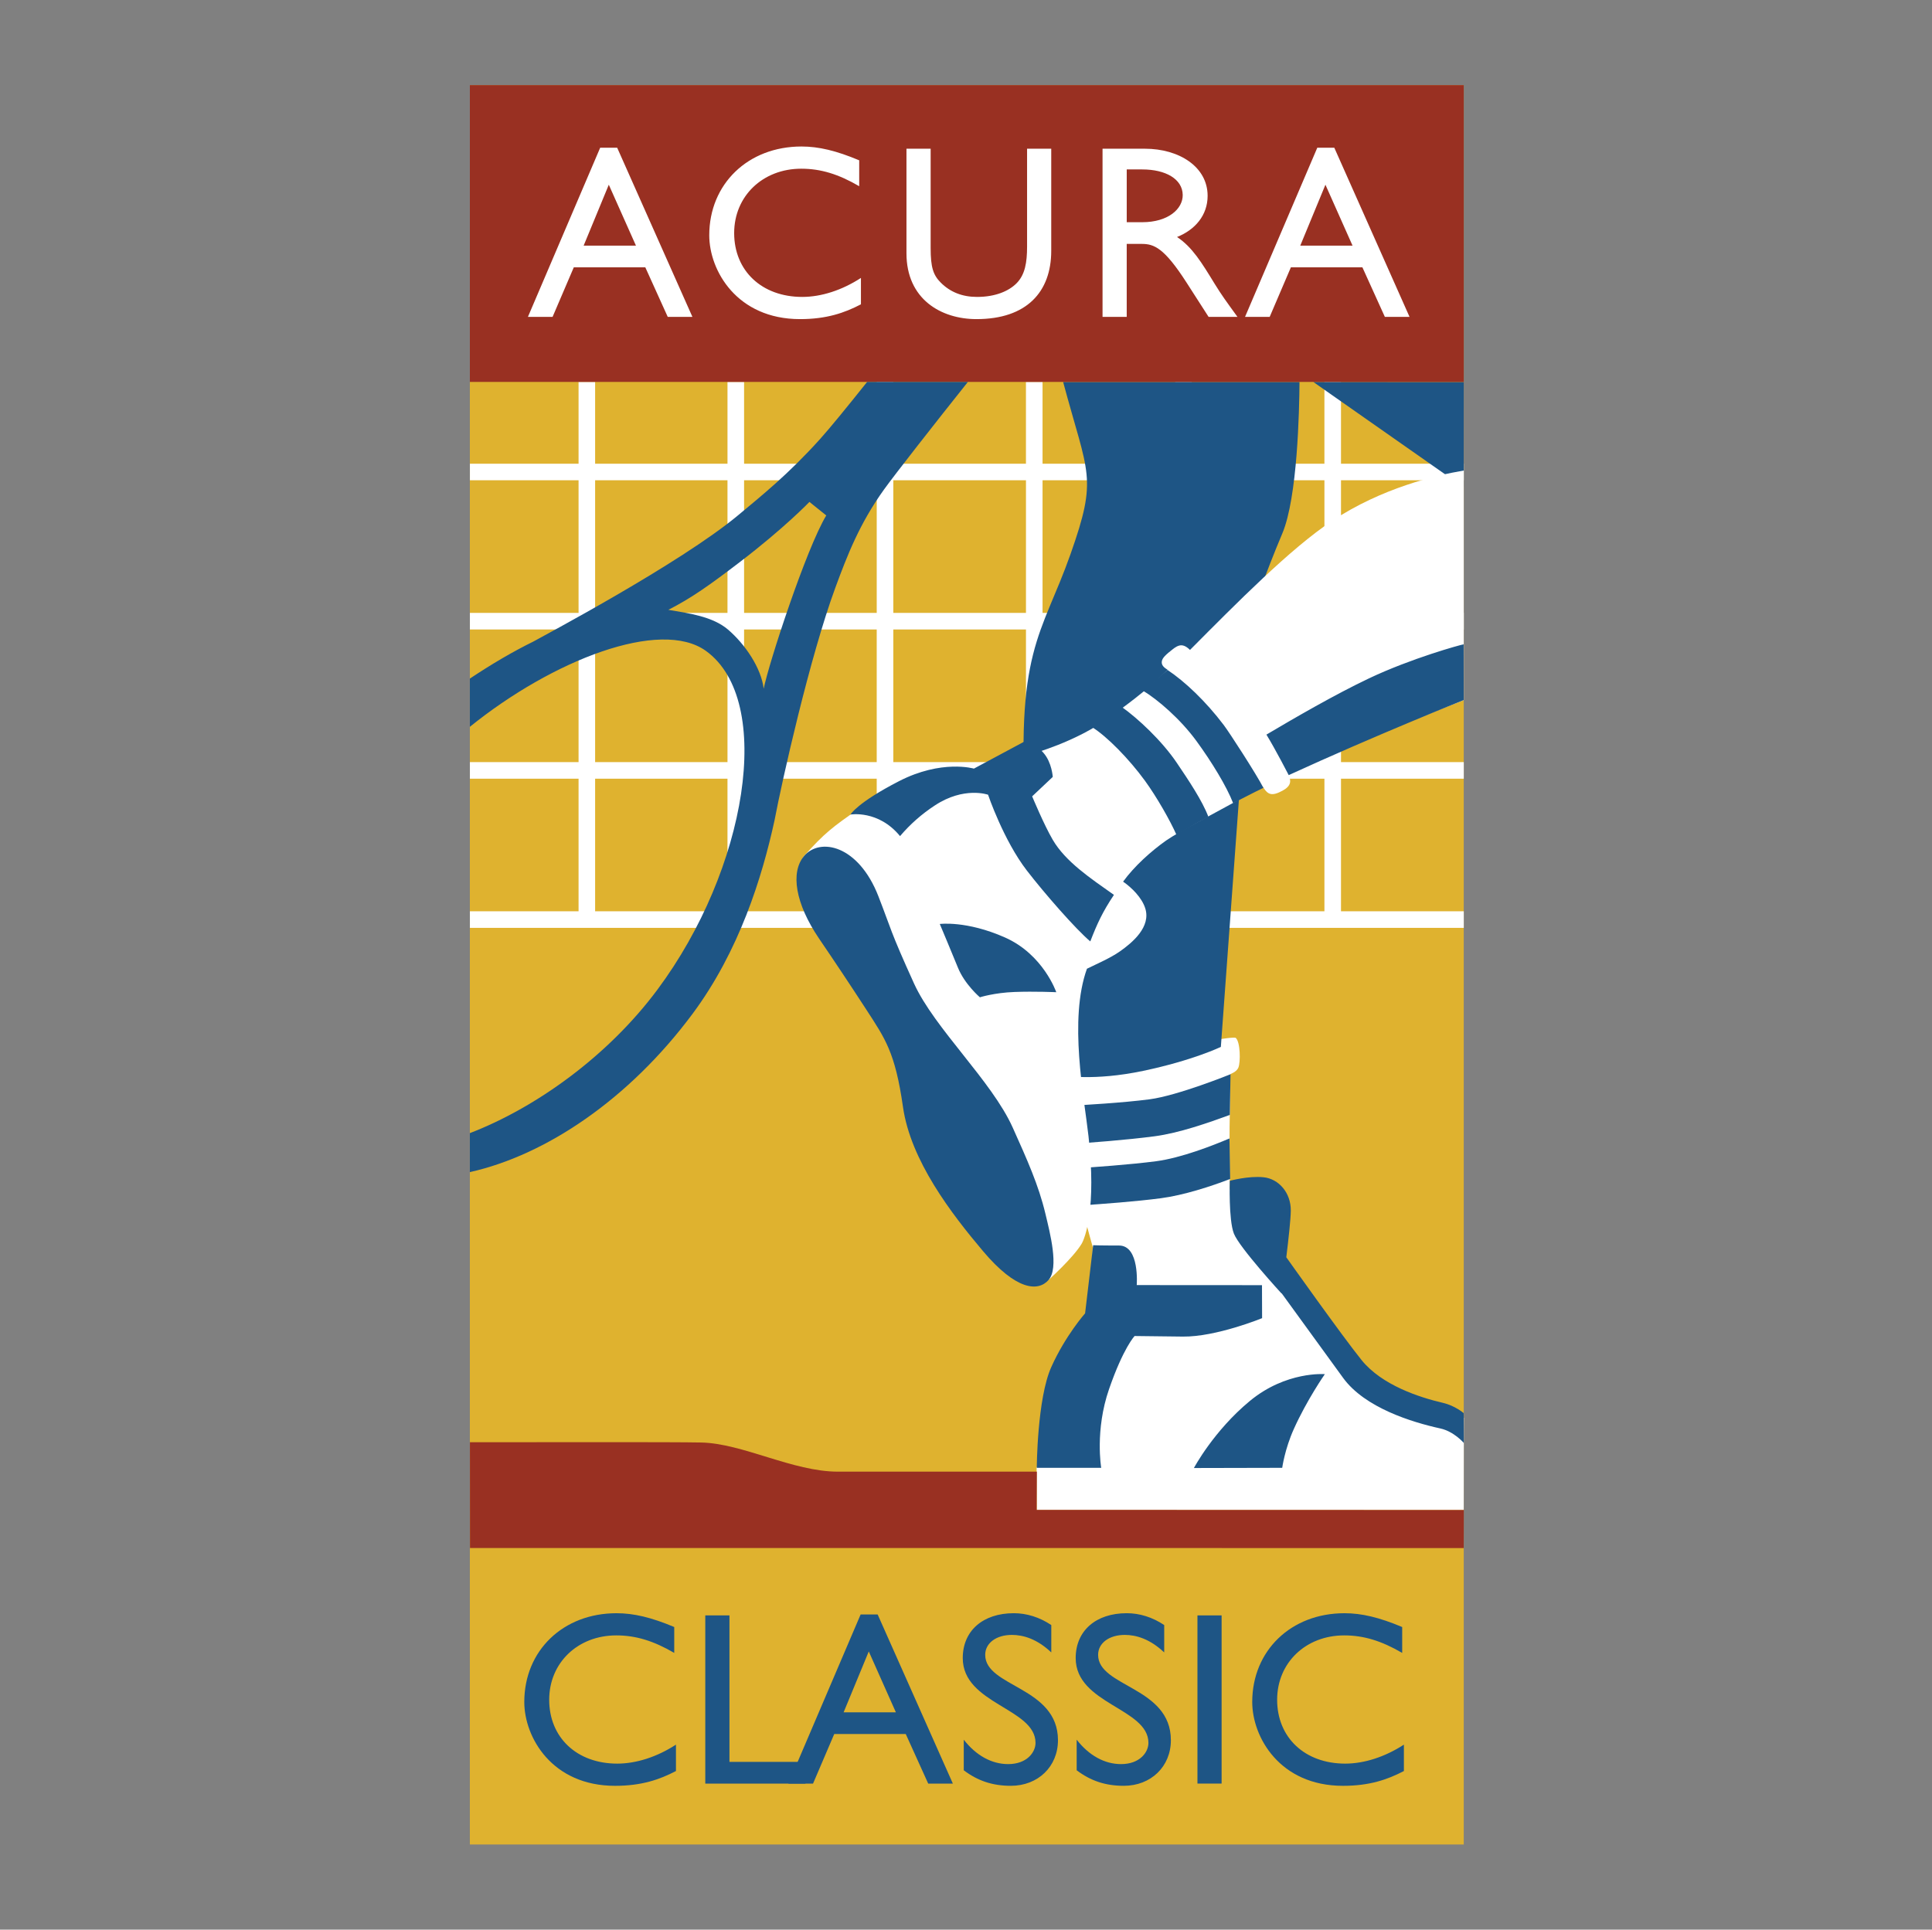
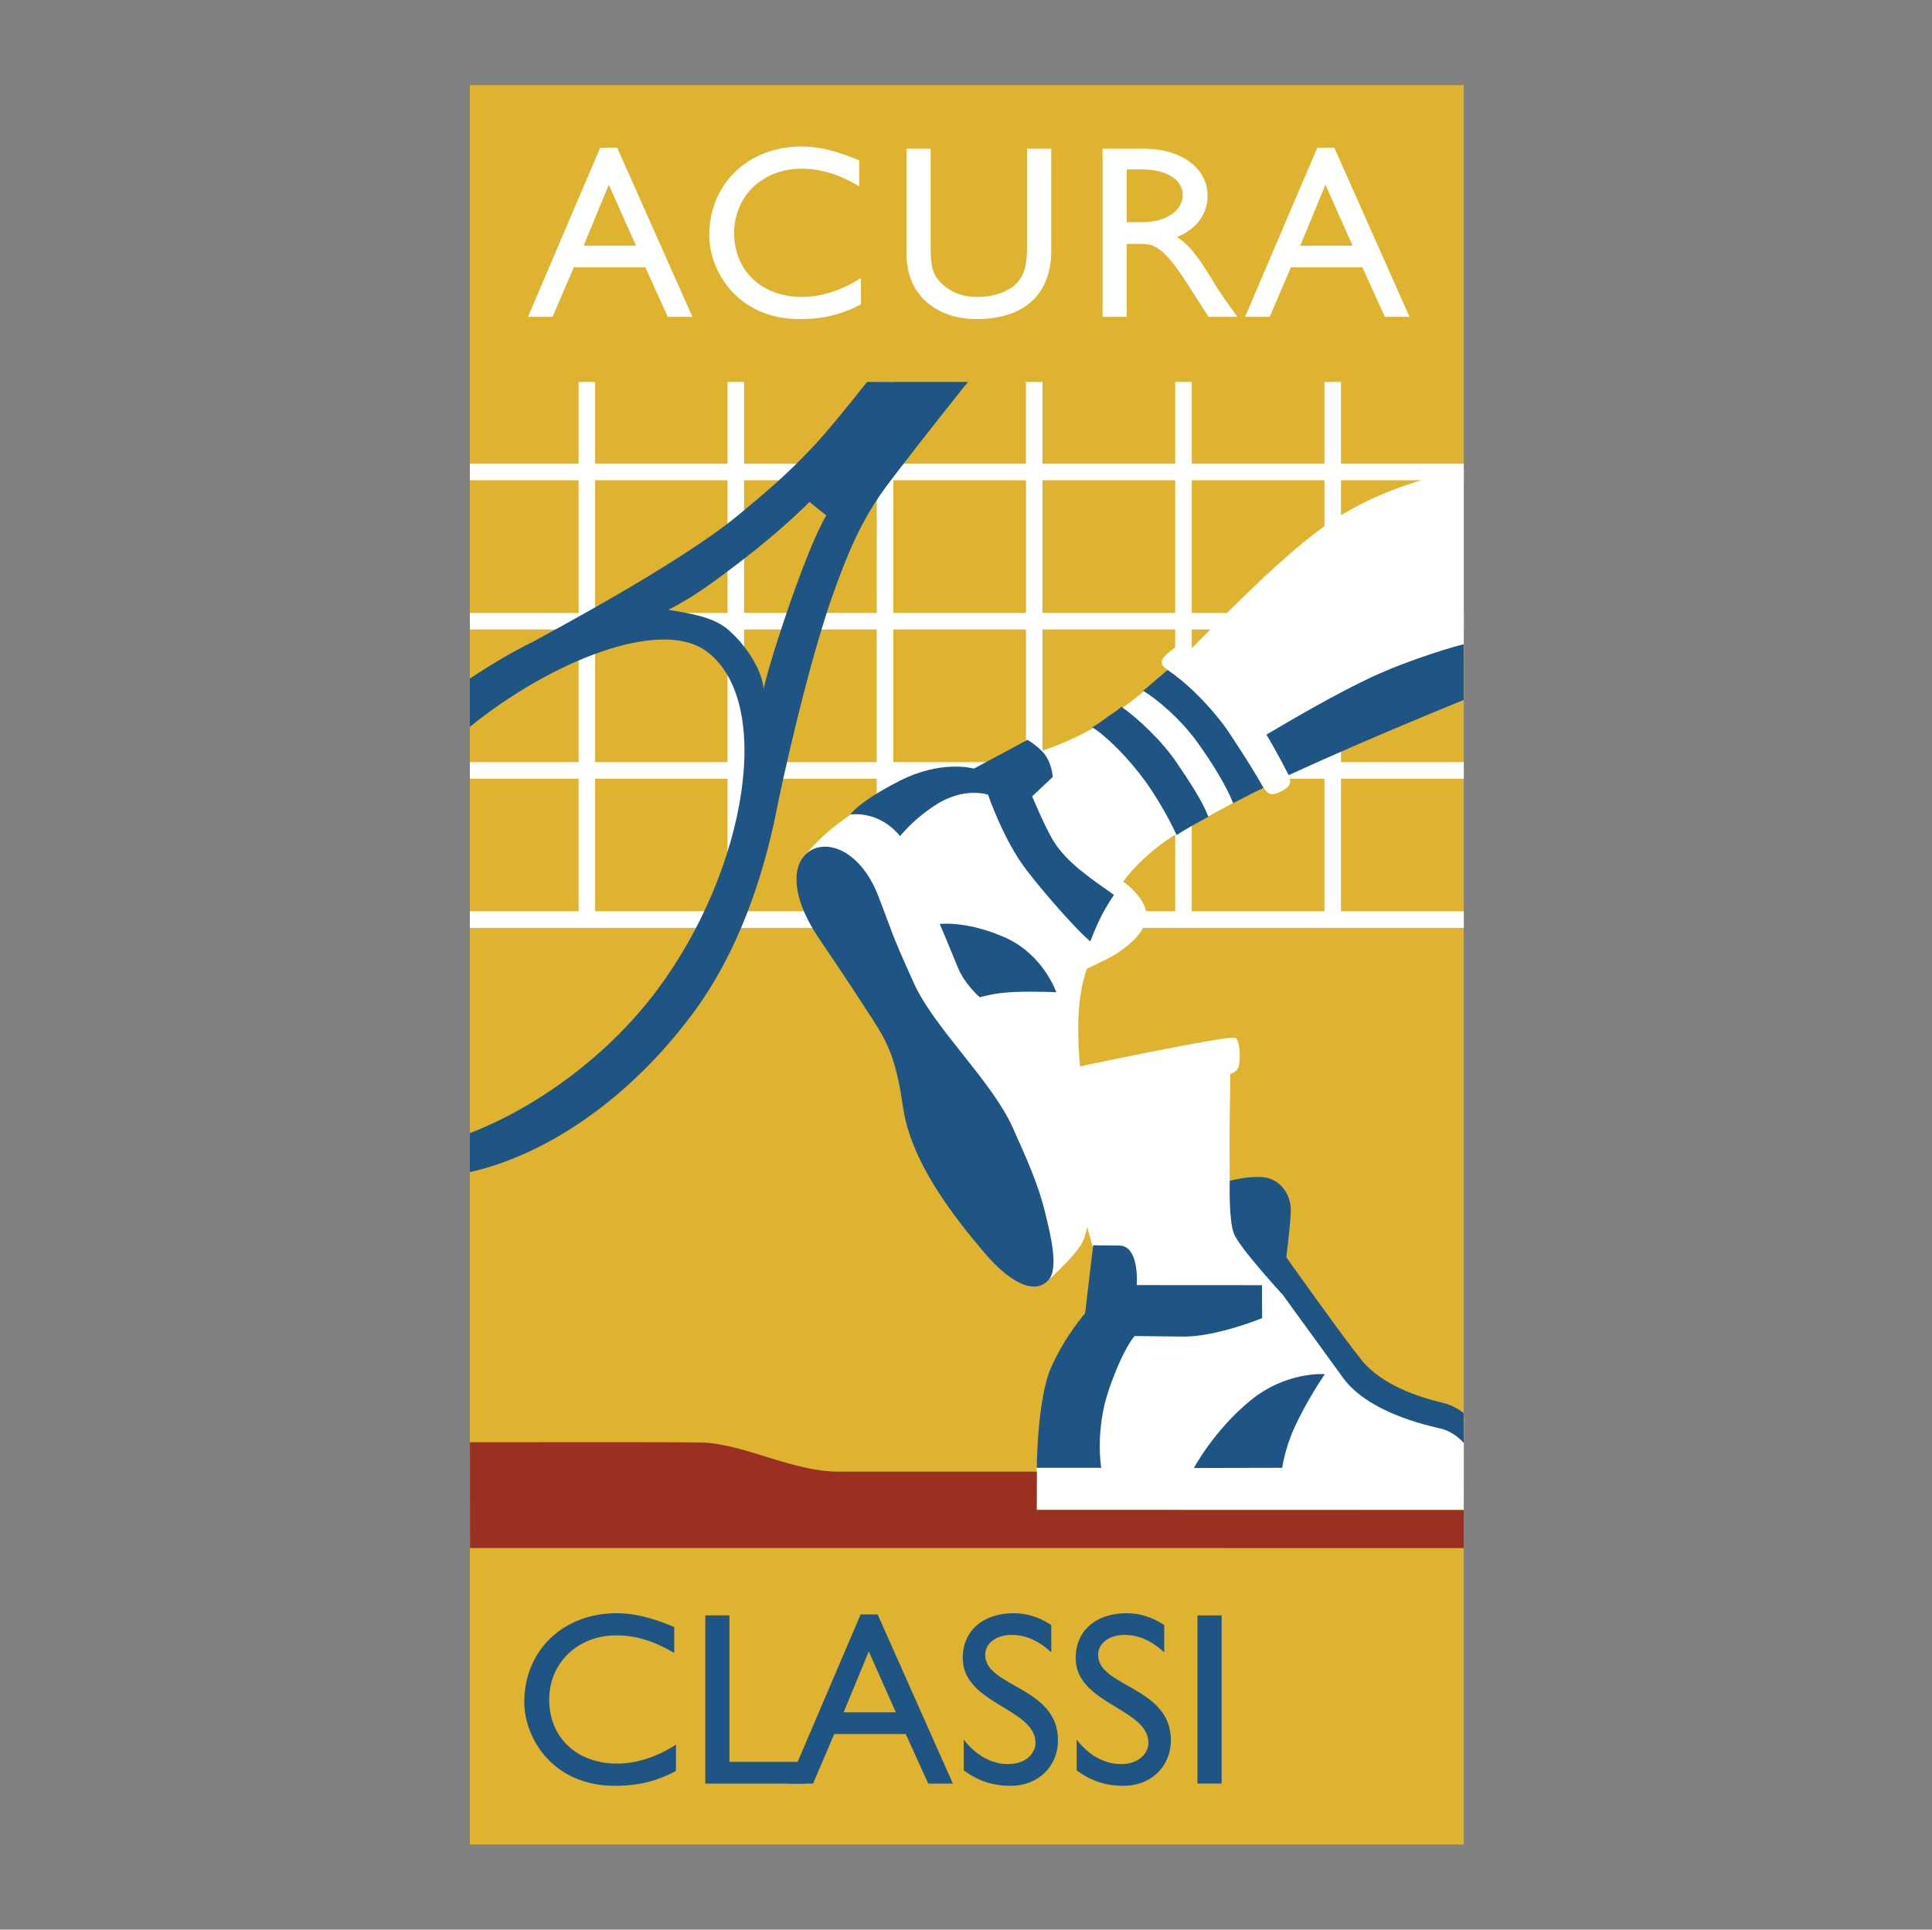
<svg xmlns="http://www.w3.org/2000/svg" width="1001" height="1000" viewBox="0 0 1001 1000" fill="none">
  <rect x="0" y="0" width="1001" height="1000" fill="#808080" stroke="none" />
  <path d="M243.445 955.884H758.397V44.125H243.445V955.884Z" fill="#DFB22F" />
  <path fill-rule="evenodd" clip-rule="evenodd" d="M758.412 248.901V240.31H694.793V197.93H686.202V240.31H617.473V197.93H608.881V240.31H540.162V197.93H531.561V240.31H462.842V197.93H454.24V240.31H385.521V197.93H376.925V240.31H308.341V197.93H299.765V240.31H243.466V248.901H299.765V317.635H243.461V326.221H299.765V394.956H243.461V403.542H299.765V472.271H243.461V480.863H758.407V472.271H694.793V403.542H758.407V394.956H694.793V326.221H758.412V317.609H694.793V248.901H758.412ZM308.341 403.542H376.92V472.271H308.341V403.542ZM376.925 327.373V394.956H308.341V326.221H374.404L376.925 327.373ZM308.341 248.901H376.92V317.635H308.341V248.901ZM454.24 472.271H385.521V418.042L388.494 403.542H454.24V472.271ZM454.24 394.956H391.311C391.311 394.956 391.311 387.994 389.428 375.315C387.555 362.63 385.521 358.407 385.521 358.407V326.221H454.24V394.956ZM385.521 248.901H454.246V317.635H385.521V248.901ZM531.556 472.271H462.842V407.07L471.054 403.542H531.561V472.271H531.556ZM462.842 326.221H531.571V394.951H462.842V326.221ZM462.842 248.901H531.571V317.635H462.842V248.901ZM540.162 403.542H608.887V472.271H540.162V403.542ZM540.162 326.221H608.887V394.951H540.162V326.221ZM540.162 248.901H608.887V317.635H540.162V248.901ZM617.473 403.542H686.207V472.271H617.473V403.542ZM686.202 392.279L679.572 394.956H617.473V326.221H686.202V392.279ZM617.473 248.901H686.207V317.635H617.473V248.901ZM641.612 553.301C642.805 550.484 642.655 539.989 640.289 537.909C637.918 535.854 550.772 554.474 550.772 554.474C550.772 554.474 552.795 584.569 554.772 598.903C556.759 613.253 566.175 646.294 566.175 646.294L565.07 680.654L537.091 760.672L537.185 782.508H758.381L758.449 734.753C758.449 734.753 720.546 728.533 707.478 712.845C698.414 701.981 637.192 616.329 637.192 616.329C637.192 616.329 636.958 593.409 637.067 584.107C637.135 578.826 637.41 567.298 637.41 556.741C637.415 556.533 640.647 555.625 641.612 553.301Z" fill="white" />
-   <path fill-rule="evenodd" clip-rule="evenodd" d="M554.642 287.195C539.659 329.684 525.486 336.844 531.883 426.641C535.042 471.008 550.751 557.335 550.751 557.335C550.751 557.335 566.465 560.396 592.306 554.964C618.137 549.532 632.544 542.539 632.544 542.539L649.046 316.59C649.046 316.59 655.261 298.1 664.428 276.358C672.241 257.79 673.196 213.008 673.295 197.963L550.824 197.953C563.84 246.47 568.846 246.958 554.642 287.195ZM680.469 197.963L750.958 247.363L758.376 252.442L758.402 197.979L680.469 197.963ZM595.606 569.703C581.474 571.555 562.092 572.603 551.509 573.251C552.053 579.005 552.562 586.667 553.516 592.919C564.618 592.229 583.741 590.761 598.111 588.877C611.076 587.176 626.147 581.817 637.182 577.801L637.555 556.707C637.555 556.707 610.23 567.789 595.606 569.703ZM598.921 601.806C585.686 603.538 566.45 604.908 555.379 605.614C556.717 611.725 558.258 618.967 559.462 624.726C571.01 623.968 588.612 622.661 601.437 620.975C613.234 619.424 627.413 614.843 637.374 610.973L637 589.988C628.435 593.64 611.932 600.104 598.921 601.806Z" fill="#1E5585" />
  <path fill-rule="evenodd" clip-rule="evenodd" d="M758.386 802.262L758.427 782.543L537.111 782.481L537.215 762.663H434.095C410.791 762.663 384.794 748.012 363.311 747.566C347.633 747.245 279.662 747.426 243.471 747.426L243.507 802.231L758.386 802.262Z" fill="#993022" />
  <path fill-rule="evenodd" clip-rule="evenodd" d="M349.335 856.601C338.596 850.34 329.398 847.523 319.312 847.523C299.37 847.523 284.548 861.706 284.548 880.881C284.548 900.439 298.856 913.974 319.81 913.974C329.657 913.974 340.391 910.519 350.227 904.138V917.808C341.662 922.285 332.334 925.481 318.664 925.481C285.949 925.481 271.641 900.299 271.641 882.032C271.641 855.455 291.702 836.031 319.426 836.031C328.376 836.031 337.454 838.2 349.335 843.185V856.601ZM377.941 913.082H417.296V924.329H365.417V837.167H377.941V913.082Z" fill="#1E5585" />
  <path fill-rule="evenodd" clip-rule="evenodd" d="M493.694 924.332H480.921L469.285 898.636H432.233L421.245 924.332H408.467L445.908 836.667H454.722L493.694 924.332ZM437.083 887.399H464.175L450.126 855.836L437.083 887.399ZM544.691 856.35C537.277 849.32 530.123 847.271 524.256 847.271C516.194 847.271 510.451 851.494 510.451 857.616C510.451 874.357 548.151 874.103 548.151 901.842C548.151 915.513 537.796 925.473 523.742 925.473C514.29 925.473 506.612 922.921 499.338 917.427V901.578C505.719 909.754 513.776 914.226 522.336 914.226C532.048 914.226 536.52 908.094 536.52 903.243C536.52 885.215 498.819 883.171 498.819 859.276C498.819 845.092 509.299 836.023 525.273 836.023C531.913 836.023 538.564 838.073 544.691 842.166V856.35ZM603.19 856.35C595.776 849.32 588.622 847.271 582.749 847.271C574.698 847.271 568.949 851.494 568.949 857.616C568.949 874.357 606.65 874.103 606.65 901.842C606.65 915.513 596.3 925.473 582.241 925.473C572.783 925.473 565.11 922.921 557.842 917.427V901.578C564.218 909.754 572.275 914.226 580.84 914.226C590.552 914.226 595.019 908.094 595.019 903.243C595.019 885.215 557.329 883.171 557.329 859.276C557.329 845.092 567.808 836.023 583.782 836.023C590.417 836.023 597.073 838.073 603.195 842.166V856.35H603.19Z" fill="#1E5585" />
  <path d="M620.418 924.316H632.936V837.164H620.418V924.316Z" fill="#1E5585" />
-   <path fill-rule="evenodd" clip-rule="evenodd" d="M726.492 856.601C715.753 850.34 706.554 847.523 696.459 847.523C676.522 847.523 661.705 861.706 661.705 880.881C661.705 900.439 676.013 913.974 696.978 913.974C706.814 913.974 717.548 910.519 727.384 904.138V917.808C718.829 922.285 709.491 925.481 695.821 925.481C663.111 925.481 648.803 900.299 648.803 882.032C648.803 855.455 668.864 836.031 696.599 836.031C705.538 836.031 714.606 838.2 726.497 843.185V856.601H726.492Z" fill="#1E5585" />
-   <path d="M243.445 197.928H758.397V44.117H243.445V197.928Z" fill="#993022" />
  <path fill-rule="evenodd" clip-rule="evenodd" d="M358.752 164.22H345.969L334.348 138.54H297.291L286.298 164.22H273.525L310.961 76.565H319.776L358.752 164.22ZM302.396 127.298H329.498L315.428 95.729L302.396 127.298ZM445.167 96.502C434.439 90.24 425.235 87.429 415.14 87.429C395.213 87.429 380.381 101.612 380.381 120.782C380.381 140.335 394.699 153.875 415.653 153.875C425.49 153.875 436.223 150.425 446.065 144.034V157.709C437.505 162.181 428.177 165.377 414.512 165.377C381.787 165.377 367.478 140.205 367.478 121.928C367.478 95.351 387.54 75.922 415.264 75.922C424.218 75.922 433.292 78.101 445.167 83.081V96.502ZM544.661 129.975C544.661 151.323 531.888 165.377 505.949 165.377C487.542 165.377 469.654 155.022 469.654 131.256V77.074H482.183V128.574C482.183 138.41 483.459 142.503 487.418 146.462C492.403 151.447 498.665 153.875 506.203 153.875C515.795 153.875 522.695 150.809 526.654 146.846C531.115 142.374 532.142 135.982 532.142 127.806V77.074H544.661V129.975ZM593.225 77.074C610.859 77.074 625.686 86.401 625.686 101.483C625.686 111.578 619.164 119.116 609.842 122.821C617.753 128.06 622.62 136.112 629.265 146.965C632.969 152.973 635.143 155.919 641.151 164.215H626.189L614.698 146.327C603.186 128.449 597.951 126.4 591.56 126.4H583.773V164.22H571.244V77.074H593.225ZM583.778 115.158H591.819C605.24 115.158 612.908 108.258 612.783 100.974C612.654 92.793 603.964 87.807 591.819 87.807H583.778V115.158ZM730.305 164.22H717.522L705.885 138.54H668.828L657.84 164.22H645.073L682.504 76.565H691.328L730.305 164.22ZM673.689 127.298H700.775L686.727 95.729L673.689 127.298Z" fill="white" />
  <path fill-rule="evenodd" clip-rule="evenodd" d="M618.582 760.782L664.335 760.678C664.335 760.678 665.647 751.023 670.342 740.585C677.164 725.395 686.425 712.135 686.425 712.135C686.425 712.135 666.394 710.475 647.598 726.007C628.797 741.54 618.582 760.782 618.582 760.782ZM579.798 645.48C590.578 645.48 588.96 665.978 588.96 665.978L653.855 666.019L653.912 683.124C653.912 683.124 630.084 692.872 612.907 692.67L587.854 692.374C587.854 692.374 582.034 698.465 574.625 719.865C567.212 741.254 570.558 760.678 570.558 760.678H537.174C537.174 760.678 537.34 724.861 544.681 708.477C552.032 692.094 562.205 680.623 562.205 680.623L566.377 645.32C566.371 645.32 569.23 645.48 579.798 645.48ZM758.339 732.326C758.339 732.326 753.93 728.477 747.554 726.998C735.424 724.181 716.016 717.867 705.516 704.918C695.597 692.67 666.451 651.561 666.451 651.561C667.598 642.197 668.729 631.966 668.781 627.447C668.89 618.135 662.529 610.903 654.659 610.099C646.799 609.29 637.181 611.941 637.181 611.941C637.181 611.941 636.501 632.085 639.287 639.271C642.068 646.466 663.992 670.346 663.992 670.346L664.008 670.175C664.008 670.175 687.535 702.599 695.893 714.08C707.166 729.571 731.518 737.042 746.221 740.274C753.395 741.846 758.454 747.822 758.454 747.822L758.339 732.326Z" fill="#1E5585" />
  <path fill-rule="evenodd" clip-rule="evenodd" d="M690.228 269.905C668.558 284.281 640.507 312.726 616.56 336.819C614.282 334.567 612.513 334.142 610.962 334.562C609.193 335.039 607.803 336.342 606.609 337.27C603.045 340.041 601.935 341.597 601.92 343.226C601.909 344.928 603.237 346.043 604.965 347.127C593.505 358.53 581.744 366.712 574.647 371.905C557.314 384.594 534.617 390.695 534.617 390.695L514.643 400.023C514.643 400.023 499.054 396.07 482.344 401.792C465.633 407.504 453.867 413.029 444.55 419.462C431.995 428.136 426.983 431.825 416.504 443.726C406.019 455.622 477.607 538.462 477.607 538.462L543.291 663.304C543.291 663.304 555.939 651.937 560.354 644.659C562.232 641.567 568.131 626.024 563.96 588.749C561.682 568.314 553.662 528.387 563.166 502.033C568.141 499.579 575.243 496.554 580.208 493.068C586.698 488.508 596.472 480.368 593.354 470.667C591.59 465.168 586.356 459.98 581.894 456.903C587.71 448.883 596.457 441.039 604.202 435.581C610.869 430.876 629.908 421.319 654.214 407.582C655.106 408.941 655.9 410.274 657.3 411.073C659.365 412.256 662.104 411.047 664.605 409.699C668.823 407.405 669.181 404.77 667.583 401.574C677.289 397.097 687.318 392.189 697.092 387.904C722.217 376.901 745.656 367.806 758.397 362.857V243.852C743.944 246.274 715.872 252.904 690.228 269.905Z" fill="white" />
  <path fill-rule="evenodd" clip-rule="evenodd" d="M486.919 478.844C486.919 478.844 494.208 496.188 496.262 501.334C499.785 510.138 507.702 516.835 507.702 516.835C507.702 516.835 515.157 514.465 525.605 514.081C536.069 513.686 547.27 514.2 547.27 514.2C547.27 514.2 540.593 494.631 520.646 485.812C500.698 476.992 486.919 478.844 486.919 478.844ZM609.769 395.397C602.002 383.88 589.577 372.29 581.059 366.262C578.153 368.809 576.462 369.613 574.128 371.325C571.129 373.52 568.815 375.32 565.868 376.881C573.396 381.493 584.918 393.218 593.214 404.605C599.273 412.927 606.334 425.316 609.592 432.75C614.96 429.381 620.464 426.235 626.09 423.318C622.951 414.997 615.844 404.382 609.769 395.397ZM667.707 401.695C712.417 381.172 758.371 362.812 758.371 362.812L758.335 333.915C756.643 334.154 731.046 341.235 709.325 351.544C691.639 359.943 670.737 372.062 656.154 380.705C660.802 388.295 667.707 401.695 667.707 401.695ZM654.597 408.284C648.833 411.044 644.113 413.632 638.904 416.226C635.568 407.568 627.734 394.733 619.88 383.999C611.481 372.518 599.849 362.583 592.322 358.013L604.923 347.207C613.94 353.204 624.673 363.367 634.038 375.73C636.922 379.532 650.706 400.808 654.597 408.284ZM524.697 584.33C513.844 560.165 484.154 532.939 473.576 509.692C461.021 482.071 461.742 481.511 455.127 464.51C444.778 437.886 424.757 433.808 416.509 443.733C409.572 452.085 411.938 468.059 424.363 486.403C432.631 498.542 440.766 510.771 448.767 523.087C458.531 538.173 463.786 545.167 467.848 573.669C471.817 601.445 492.854 628.899 509.372 648.447C526.425 668.644 537.802 669.573 543.296 663.311C548.785 657.028 544.001 638.902 541.641 628.993C538.108 614.14 532.178 600.999 524.697 584.33ZM545.428 435.183C540.878 427.401 534.777 412.699 534.777 412.699L545.449 402.629C545.449 402.629 545.023 395.205 540.697 390.219C537.74 386.671 532.407 383.413 532.407 383.413L504.594 398.323C504.594 398.323 487.925 393.441 465.789 404.834C444.098 415.998 440.612 422.135 440.612 422.135C440.612 422.135 455.055 419.573 466.328 433.305C471.522 427.186 477.571 421.848 484.289 417.456C499.432 407.417 511.93 411.853 511.93 411.853C511.93 411.853 519.898 435.416 532.043 451.162C541.262 463.12 557.443 481.61 564.898 487.877C568.457 478.673 571.238 472.614 577.147 463.758C564.935 455.12 552.079 446.576 545.428 435.183ZM424.934 227.475C408.27 245.996 394.154 257.222 382.678 266.82C352.391 292.152 279.595 330.574 276.337 332.478C265.696 337.707 254.817 344.099 243.445 351.668V376.663C286.214 342.102 342.166 320.286 365.781 337.344C401.422 363.102 386.979 450.601 340.604 512.893C314.846 547.506 277.405 574.172 243.445 587.225V607.432C282.92 598.607 325.892 569.648 358.731 525.52C382.979 492.945 394.875 454.669 401.318 425.02C405.215 404.419 419.632 340.307 432.825 304.51C438.952 287.904 445.26 271.448 458.064 253.627C463.734 245.747 484.014 219.849 501.476 197.93H449.265C439.003 210.801 429.93 221.939 424.934 227.475ZM395.679 356.913C394.403 346.112 385.942 333.759 377.241 326.31C369.226 319.446 356.863 317.833 346.28 316.027C358.124 310.025 367.831 303.114 383.182 291.385C406.626 273.476 419.372 260.112 419.372 260.112L428.098 267.121C417.666 284.459 398.304 343.751 395.679 356.913Z" fill="#1E5585" />
</svg>